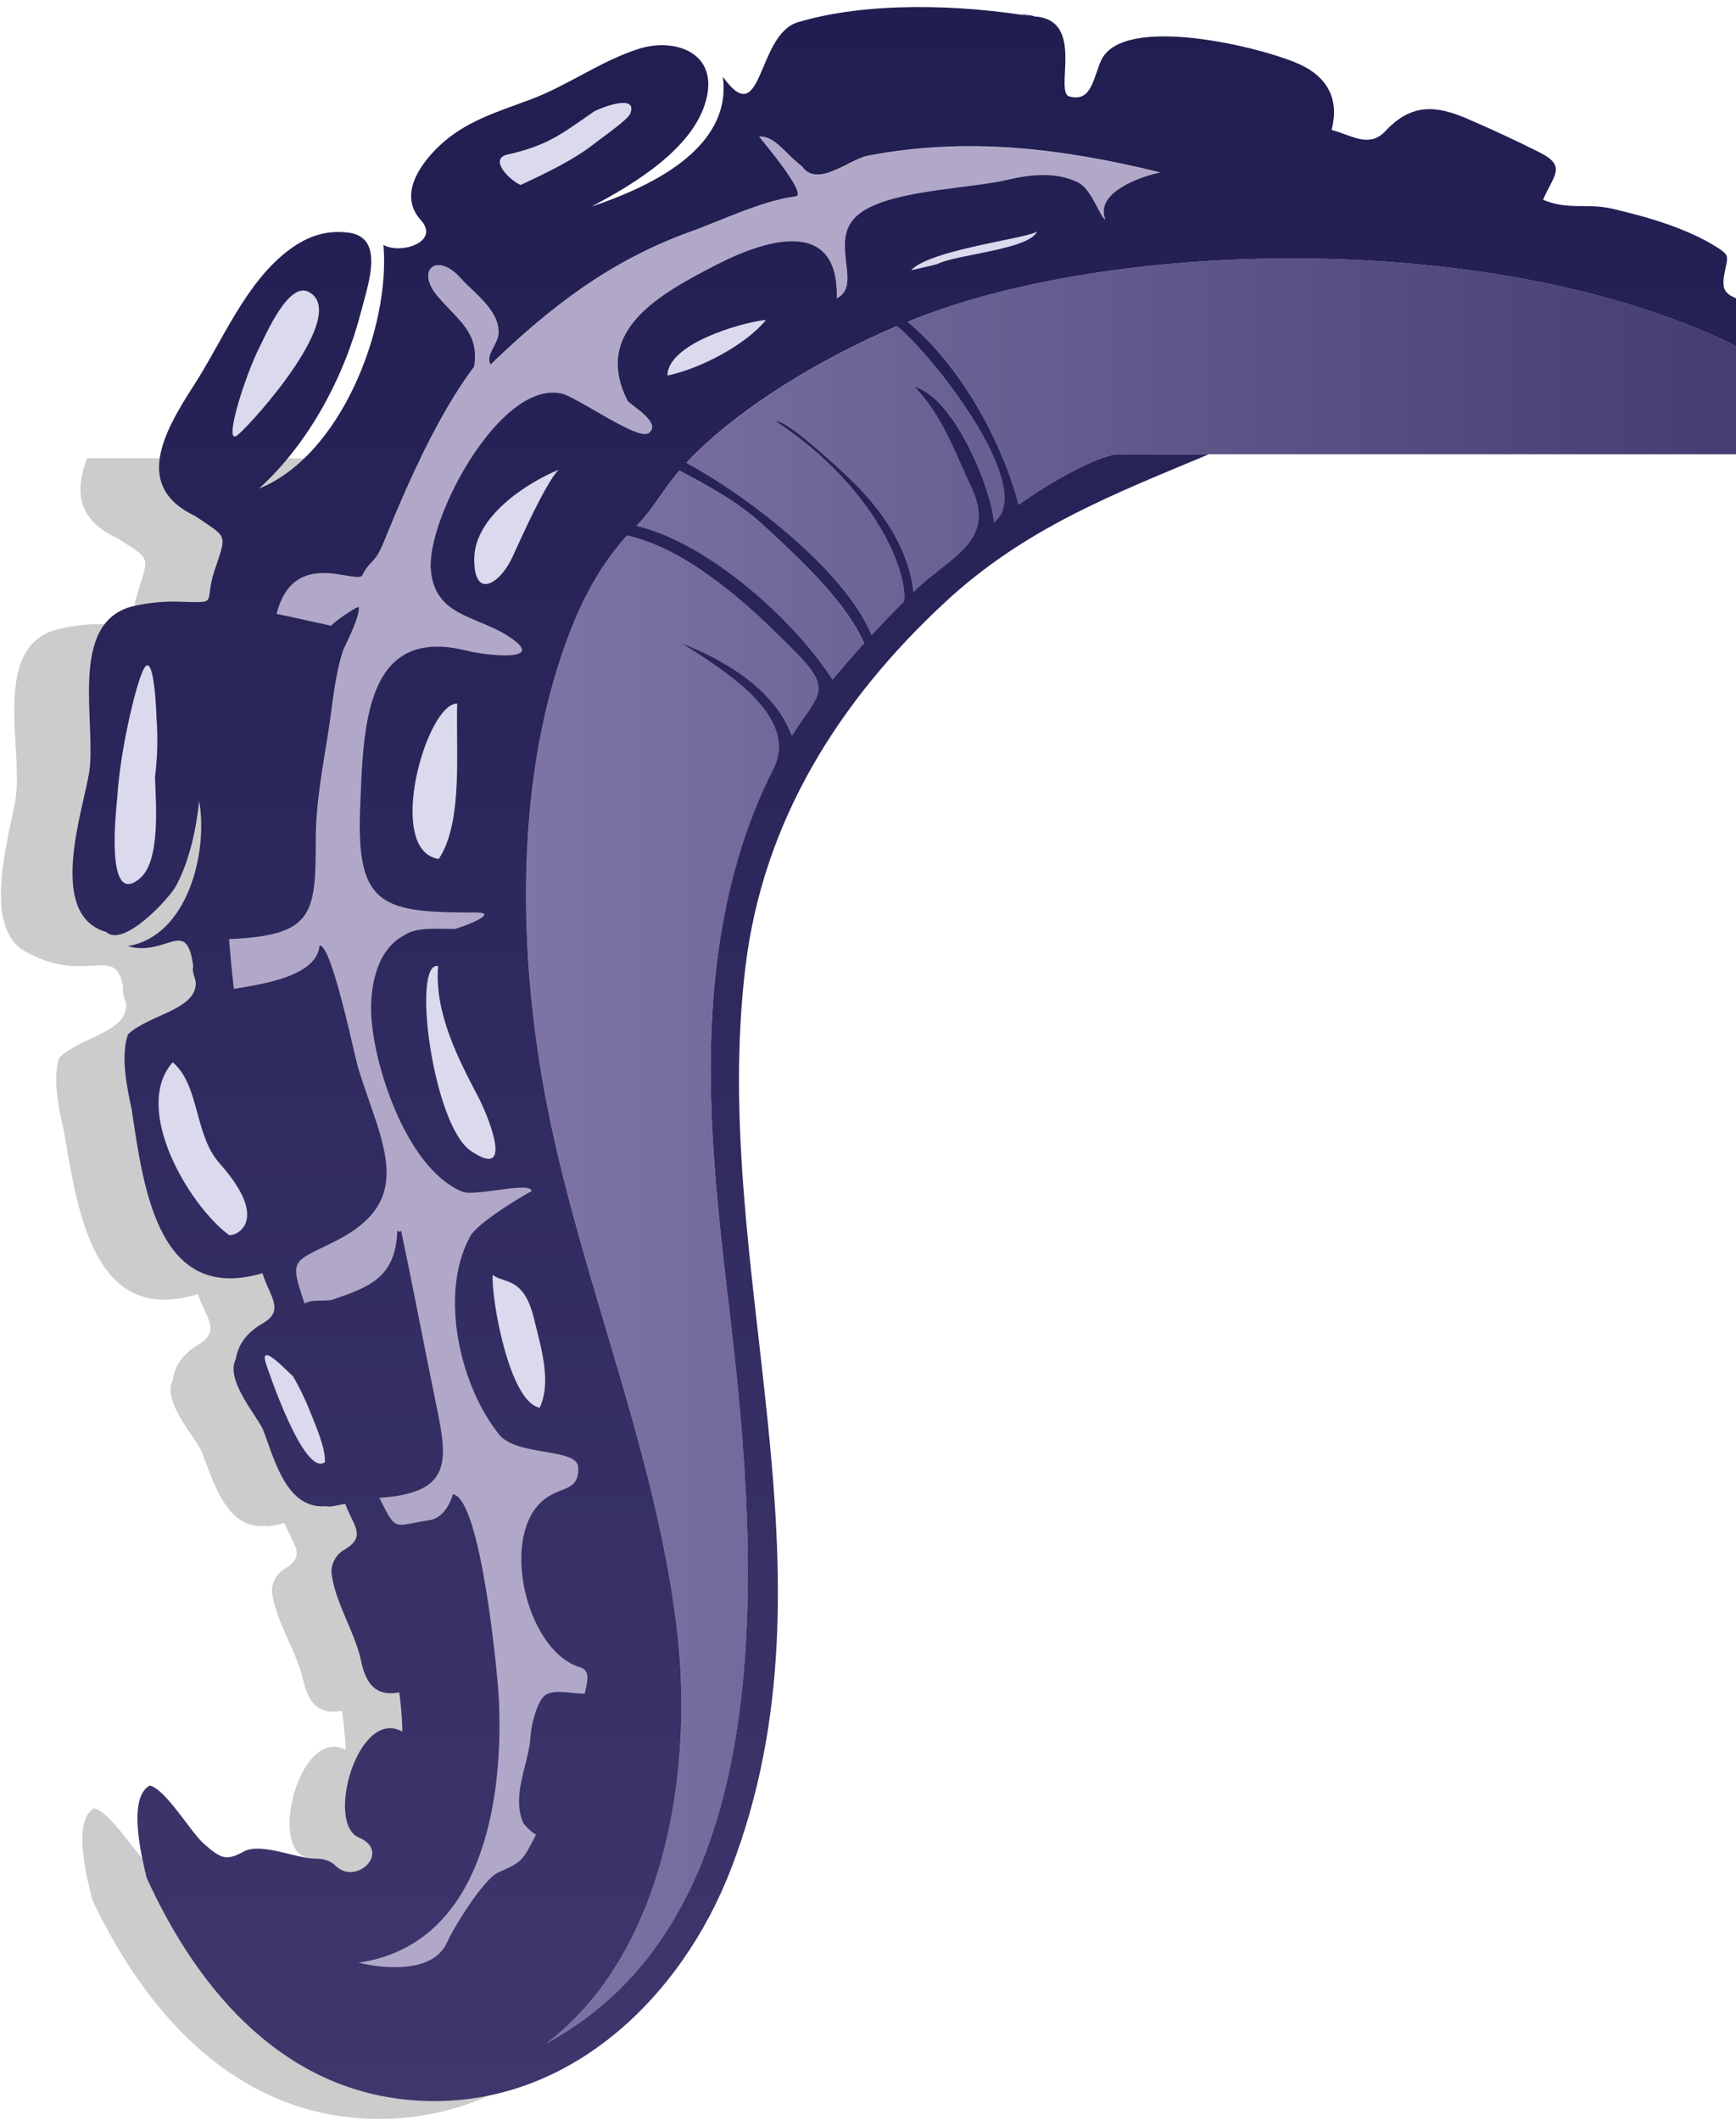
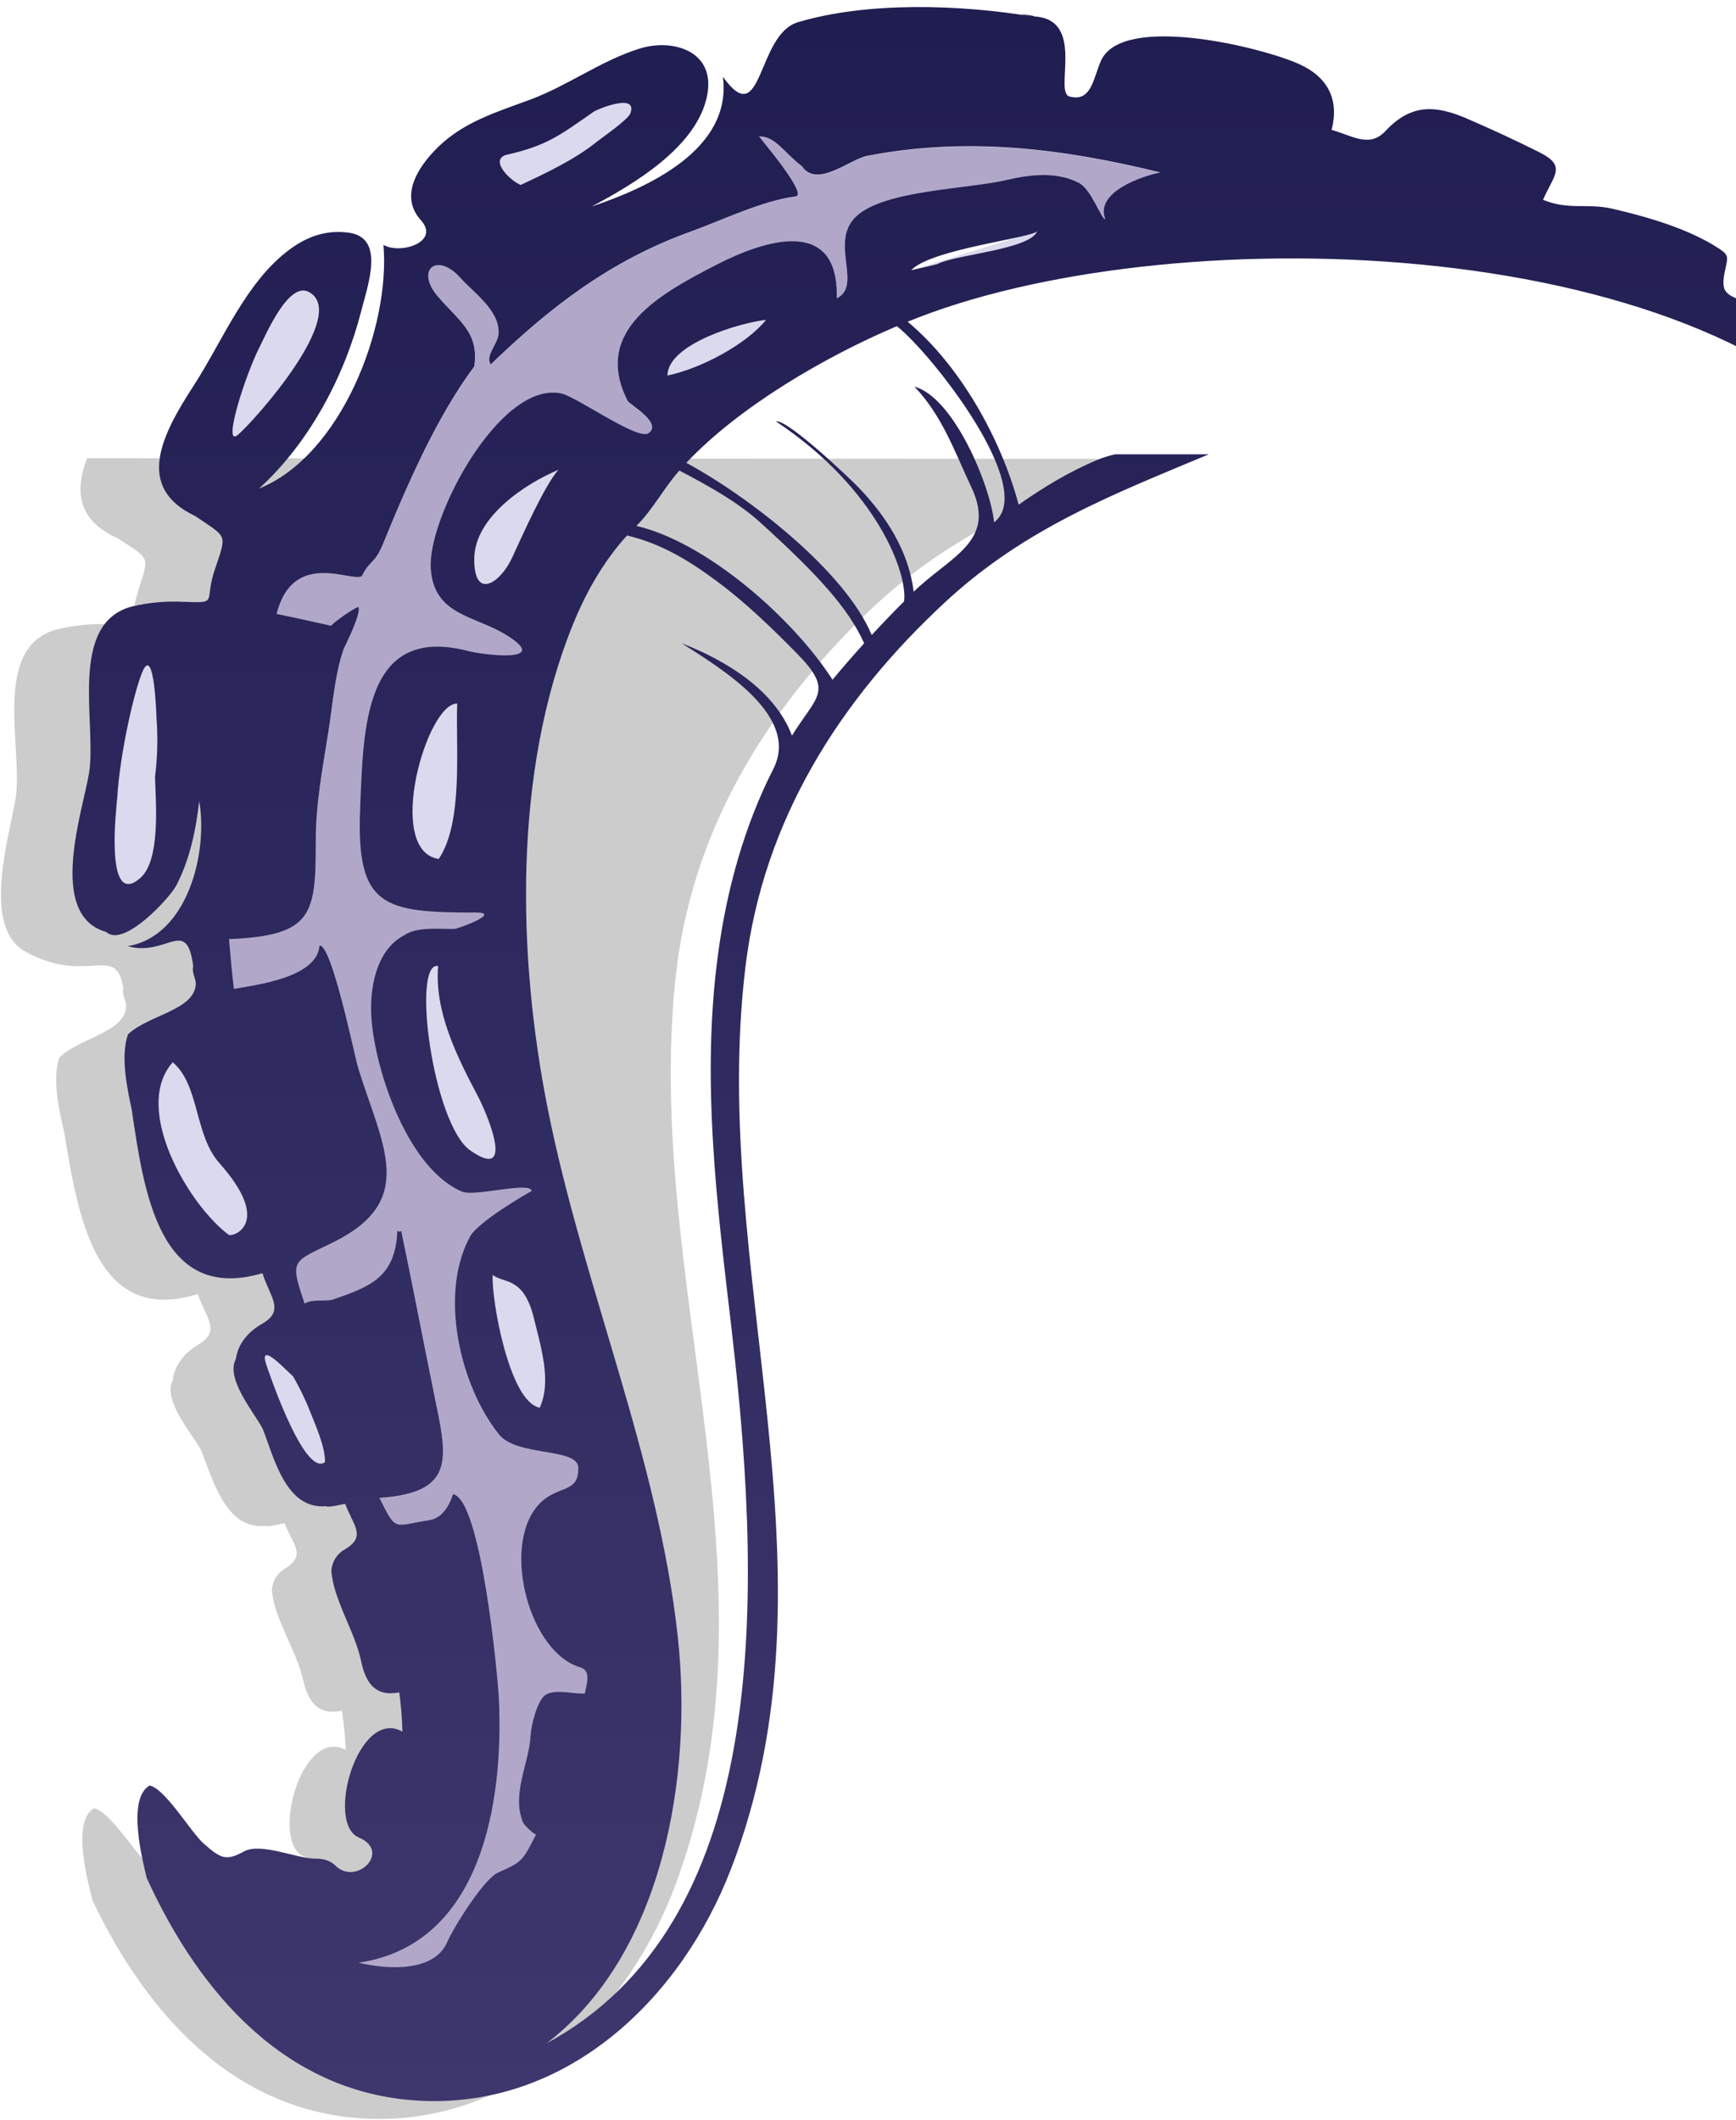
<svg xmlns="http://www.w3.org/2000/svg" width="217" height="265" viewBox="0 0 217 265" fill="none">
  <g clip-path="url(#clip0_90_501)">
    <path opacity="0.2" d="M141.227 57.366C129.493 62.515 118.483 66.953 108.706 76.308C95.569 88.873 86.315 104.125 84.425 122.423C80.5 160.416 98.285 197.637 84.596 235.168C78.683 251.38 64.86 265.24 46.667 264.857C29.757 264.498 18.486 252.091 11.577 237.581C10.994 235.301 8.903 227.654 11.759 226.037C13.71 226.402 17.003 231.782 18.601 233.156C20.886 235.113 21.512 235.289 23.699 234.061C25.777 232.894 30.164 234.821 32.589 234.815C33.488 234.773 34.466 234.979 35.147 235.636C37.772 238.177 42.177 233.751 37.99 232.061C33.761 230.353 37.632 215.77 43.216 218.737C43.149 217.095 42.991 215.466 42.736 213.843C39.655 214.469 38.501 212.639 37.881 209.946C37.031 206.238 34.321 202.457 33.98 198.773C34.084 197.515 34.697 196.579 35.815 195.965C38.264 194.33 36.581 193.023 35.572 190.403C35.123 190.445 33.573 190.92 33.166 190.731C28.165 191.242 26.585 184.81 25.103 181.212C24.07 179.266 20.284 175.041 21.591 172.531C21.852 170.519 23.128 169.066 24.811 168.063C27.667 166.361 25.716 164.726 24.732 161.753C11.857 165.789 9.73 151.784 8.034 141.577C7.396 138.872 6.503 134.909 7.409 132.197C10.034 129.638 15.982 129.006 15.764 125.517C15.672 125.024 15.223 124.137 15.411 123.559C14.554 117.76 10.939 123.274 3.143 118.933C-2.502 115.784 1.369 103.937 1.982 99.572C2.845 93.457 -1.05 80.886 7.056 78.697C9.086 78.186 11.146 77.962 13.242 78.022C17.951 78.089 15.921 78.138 17.234 73.986C18.692 69.348 18.82 69.992 14.682 67.275C9.602 64.989 9.359 61.287 10.878 57.281L141.227 57.36L141.227 57.366Z" fill="black" />
-     <path fill-rule="evenodd" clip-rule="evenodd" d="M89.797 119.018C87.616 134.811 89.633 150.659 91.48 166.367C95.673 202.001 95.612 240.651 68.323 255.423C82.998 244.243 86.607 221.891 84.742 204.652C82.317 182.257 72.911 160.732 68.506 138.72C64.672 119.547 64.143 96.526 71.623 78.077C73.257 74.035 75.451 70.181 78.392 66.941C82.645 67.95 86.145 70.083 89.621 72.661C93.242 75.354 96.444 78.46 99.604 81.664C104.325 86.454 102.071 86.977 99.009 91.961C96.858 86.229 90.648 82.515 85.228 80.418C90.295 83.657 100.042 89.511 96.681 96.119C93.048 103.268 90.897 111.085 89.803 119.012L89.797 119.018ZM127.33 63.081C125.131 54.837 120.02 45.683 113.458 40.212C145.2 27.172 212.277 28.656 234.649 56.783L139.404 56.783C138.662 56.947 137.933 57.166 137.216 57.464C133.686 58.929 130.459 60.898 127.33 63.081ZM107.309 60.935C106.252 59.84 98.498 52.461 97.022 52.692C109.745 61.16 113.488 71.779 113.021 75.184C111.641 76.557 110.292 77.956 108.98 79.384C105.583 71.269 93.382 61.95 85.799 57.859C92.483 50.795 103.122 44.607 112.121 40.777C116.46 44.187 129.773 61.123 124.274 65.293C123.83 60.813 119.279 49.689 114.321 48.339C117.809 51.993 119.328 56.461 121.436 60.916C124.651 67.719 118.805 69.524 114.224 73.974C113.598 68.904 110.791 64.539 107.315 60.929L107.309 60.935ZM104.064 84.983C99.173 77.366 88.412 67.84 79.546 65.755C81.576 63.761 83.004 60.983 84.924 58.837C88.418 60.667 92.161 62.71 95.065 65.354C102.186 71.822 106.033 76.016 108.02 80.43C106.671 81.919 105.352 83.439 104.064 84.983Z" fill="url(#paint0_linear_90_501)" />
-     <path fill-rule="evenodd" clip-rule="evenodd" d="M61.591 159.364C62.989 160.482 65.462 159.528 66.744 164.78C67.625 168.403 68.986 172.689 67.473 175.965C63.663 175.303 61.397 162.306 61.591 159.358L61.591 159.364ZM129.651 28.881C128.861 31.191 119.395 31.829 117.201 33.002C116.132 33.3 114.977 33.525 113.889 33.786C116.332 31.13 129.366 29.707 129.645 28.881L129.651 28.881ZM83.435 46.947C83.49 42.984 92.592 40.333 95.758 39.993C93.352 42.99 87.719 46.053 83.435 46.947ZM65.091 23.124C63.809 22.607 61.226 20.09 63.207 19.385C68.36 18.242 70.007 16.905 74.23 13.969C74.71 13.635 79.814 11.55 78.787 14.2C78.483 14.978 75.226 17.227 74.57 17.756C71.829 19.951 68.251 21.641 65.091 23.124ZM38.61 36.504C43.727 39.239 31.829 52.588 29.739 54.363C27.77 56.029 30.626 46.929 32.528 43.239C33.263 41.81 36.089 35.154 38.61 36.504ZM64.04 69.694C62.545 72.946 59.209 75.135 59.288 69.797C59.367 64.649 65.662 60.466 69.837 58.734C68.159 60.503 65.176 67.232 64.04 69.7L64.04 69.694ZM19.385 97.122C19.452 100.083 20.151 107.499 17.538 109.778C12.981 113.748 14.603 100.618 14.658 99.712C14.986 94.095 16.857 86.065 17.854 83.87C19.294 80.685 19.573 89.615 19.561 89.749C19.756 92.204 19.683 94.678 19.379 97.122L19.385 97.122ZM54.846 107.389C48.059 106.362 53.321 87.876 57.161 87.961C56.949 93.414 57.963 102.769 54.846 107.389ZM27.43 145.407C34.211 153.011 29.065 154.726 28.578 154.361C23.62 150.659 16.456 138.598 21.597 132.799C24.969 135.65 24.276 141.869 27.43 145.401L27.43 145.407ZM33.3 170.604C32.109 167.066 36.933 172.561 36.587 171.959C37.444 173.418 38.179 174.938 38.793 176.512C39.467 178.196 40.701 180.974 40.634 182.792C37.972 184.731 33.373 170.817 33.306 170.604L33.3 170.604ZM59.835 137.225C60.655 138.781 64.672 147.893 58.82 143.851C54.105 140.598 51.419 120.137 54.773 120.769C54.287 126.562 57.222 132.264 59.835 137.225Z" fill="#DBD9ED" />
+     <path fill-rule="evenodd" clip-rule="evenodd" d="M61.591 159.364C62.989 160.482 65.462 159.528 66.744 164.78C67.625 168.403 68.986 172.689 67.473 175.965C63.663 175.303 61.397 162.306 61.591 159.358L61.591 159.364ZM129.651 28.881C128.861 31.191 119.395 31.829 117.201 33.002C116.132 33.3 114.977 33.525 113.889 33.786L129.651 28.881ZM83.435 46.947C83.49 42.984 92.592 40.333 95.758 39.993C93.352 42.99 87.719 46.053 83.435 46.947ZM65.091 23.124C63.809 22.607 61.226 20.09 63.207 19.385C68.36 18.242 70.007 16.905 74.23 13.969C74.71 13.635 79.814 11.55 78.787 14.2C78.483 14.978 75.226 17.227 74.57 17.756C71.829 19.951 68.251 21.641 65.091 23.124ZM38.61 36.504C43.727 39.239 31.829 52.588 29.739 54.363C27.77 56.029 30.626 46.929 32.528 43.239C33.263 41.81 36.089 35.154 38.61 36.504ZM64.04 69.694C62.545 72.946 59.209 75.135 59.288 69.797C59.367 64.649 65.662 60.466 69.837 58.734C68.159 60.503 65.176 67.232 64.04 69.7L64.04 69.694ZM19.385 97.122C19.452 100.083 20.151 107.499 17.538 109.778C12.981 113.748 14.603 100.618 14.658 99.712C14.986 94.095 16.857 86.065 17.854 83.87C19.294 80.685 19.573 89.615 19.561 89.749C19.756 92.204 19.683 94.678 19.379 97.122L19.385 97.122ZM54.846 107.389C48.059 106.362 53.321 87.876 57.161 87.961C56.949 93.414 57.963 102.769 54.846 107.389ZM27.43 145.407C34.211 153.011 29.065 154.726 28.578 154.361C23.62 150.659 16.456 138.598 21.597 132.799C24.969 135.65 24.276 141.869 27.43 145.401L27.43 145.407ZM33.3 170.604C32.109 167.066 36.933 172.561 36.587 171.959C37.444 173.418 38.179 174.938 38.793 176.512C39.467 178.196 40.701 180.974 40.634 182.792C37.972 184.731 33.373 170.817 33.306 170.604L33.3 170.604ZM59.835 137.225C60.655 138.781 64.672 147.893 58.82 143.851C54.105 140.598 51.419 120.137 54.773 120.769C54.287 126.562 57.222 132.264 59.835 137.225Z" fill="#DBD9ED" />
    <path fill-rule="evenodd" clip-rule="evenodd" d="M62.411 179.345C64.623 182.08 72.206 180.974 72.291 183.436C72.413 186.889 69.52 185.497 67.175 188.281C62.721 193.551 66.209 206.657 72.601 208.451C73.956 208.9 73.306 210.609 73.118 211.703C71.69 211.794 69.587 211.095 68.275 211.83C67.157 212.45 66.379 215.8 66.331 216.979C66.166 220.408 63.894 224.316 65.407 227.854C65.51 228.091 66.543 229.173 67.011 229.338C65.322 232.657 65.31 232.724 62.278 234.079C60.497 234.875 56.748 240.857 55.91 242.778C54.263 246.553 48.497 246.213 44.851 245.355C60.333 243.064 62.964 225.07 62.381 212.414C62.247 209.575 60.169 187.412 56.639 186.785C56.147 188.336 55.235 189.819 53.619 190.05C49.238 190.688 49.621 191.655 47.439 187.247C57.252 186.585 55.855 182.032 54.233 174.081C52.859 167.345 51.583 160.598 50.161 153.868C50.016 154.008 49.852 154.002 49.669 153.844C49.475 159.753 46.163 160.883 41.545 162.482C40.324 162.725 39.182 162.36 38.088 162.95C36.198 157.345 36.532 157.838 41.746 155.26C52.276 150.045 47.737 143.072 44.796 133.547C44.346 132.094 41.472 117.936 39.947 118.216C39.656 122.24 31.957 123.133 29.253 123.626C29.004 121.553 28.816 119.492 28.645 117.407C39.133 116.957 39.485 114.368 39.485 105.103C39.473 100.502 40.348 95.979 41.065 91.438C41.594 88.082 41.849 84.411 42.949 81.183C43.496 80.016 45.1 76.812 44.839 75.876C44.207 76.028 41.576 77.912 41.412 78.235C39.157 77.736 36.861 77.213 34.588 76.751C36.66 68.581 44.079 72.891 45.258 72.01C46.303 69.864 46.795 70.697 47.986 67.761C50.879 60.612 54.713 51.938 59.294 45.828C59.926 41.549 57.386 40.175 54.713 37.032C51.936 33.774 54.615 31.433 57.605 34.789C59.27 36.655 62.411 38.783 62.344 41.622C62.308 43.008 60.619 44.424 61.348 45.573C68.864 38.321 76.338 32.588 86.224 29.008C90.32 27.525 95.278 25.105 99.471 24.564C101.05 24.358 95.254 17.567 94.907 17.081C96.955 17.069 98.012 19.111 100.273 20.832C102.15 23.573 106.227 19.938 108.397 19.513C120.871 17.081 132.86 18.583 145.067 21.586C142.794 22.023 136.809 24.047 138.176 27.439C137.666 27.458 136.463 23.744 134.895 22.905C132.173 21.458 128.813 21.817 125.933 22.503C121.017 23.671 110.633 23.75 107.066 27.044C103.584 30.26 107.892 35.707 104.599 37.324C104.921 26.765 95.126 30.266 89.669 33.069C82.499 36.752 73.993 41.366 78.465 50.144C78.902 50.722 82.84 52.941 81.072 54.175C79.716 55.117 72.109 49.603 70.152 49.202C62.448 47.609 53.352 64.879 53.856 71.195C54.312 76.952 59.282 76.94 63.238 79.365C69.132 82.97 60.485 81.906 58.529 81.402C45.525 78.034 45.428 90.94 45.021 101.11C44.529 113.425 47.907 114.106 59.525 114.1C62.782 114.1 57.222 116.137 56.803 116.143C54.992 116.173 52.142 115.833 50.562 116.915C46.941 118.787 46.175 123.747 46.437 127.34C46.923 134.027 51.073 146.221 57.793 148.993C59.361 149.637 66.349 147.656 66.458 148.914C66.458 148.871 59.355 152.92 58.668 154.786C54.907 161.886 57.508 173.284 62.405 179.357L62.411 179.345Z" fill="#B1A8C9" />
    <path d="M128.989 2.048C136.001 2.145 131.535 11.798 133.777 12.084C136.469 12.753 136.675 9.677 137.635 7.568C140.333 1.653 157.742 5.884 162.463 8.042C166.042 9.683 167.415 12.528 166.449 16.242C168.91 16.88 171.134 18.576 173.182 16.382C176.39 12.941 179.446 13.124 183.432 14.85C186.47 16.169 189.484 17.555 192.443 19.044C195.907 20.789 194.193 21.895 192.881 24.977C196.144 26.315 198.325 25.354 201.54 26.09C205.884 27.093 211.055 28.582 214.822 31.038C216.262 31.98 215.946 32.132 215.558 34.163C214.968 37.22 216.457 36.77 218.985 38.26C224.289 41.384 229.539 44.375 234.212 48.424C235.397 49.451 240.112 54.022 242.123 56.788L234.649 56.788C212.276 28.661 145.2 27.172 113.458 40.217C120.02 45.688 125.136 54.843 127.33 63.086C130.459 60.904 133.68 58.934 137.216 57.469C137.933 57.171 138.662 56.952 139.404 56.788L151.106 56.788C139.282 61.736 128.199 65.98 118.258 75.165C104.908 87.505 95.387 102.587 93.181 120.854C88.594 158.774 105.729 196.293 91.389 233.587C85.197 249.696 71.136 263.312 52.95 262.613C36.046 261.957 24.993 249.361 18.334 234.729C17.787 232.444 15.836 224.76 18.716 223.192C20.661 223.593 23.857 229.027 25.437 230.426C27.685 232.426 28.311 232.608 30.517 231.423C32.613 230.292 36.97 232.292 39.388 232.334C40.287 232.304 41.259 232.529 41.934 233.204C44.516 235.793 48.995 231.441 44.844 229.684C40.646 227.897 44.766 213.386 50.301 216.45C50.264 214.809 50.131 213.174 49.906 211.551C46.813 212.128 45.695 210.274 45.124 207.575C44.334 203.855 41.697 200.031 41.417 196.335C41.545 195.083 42.171 194.153 43.301 193.557C45.774 191.964 44.121 190.627 43.155 187.989C42.706 188.025 41.144 188.475 40.743 188.275C35.73 188.7 34.266 182.238 32.844 178.615C31.847 176.652 28.135 172.36 29.484 169.874C29.775 167.868 31.082 166.439 32.777 165.461C35.663 163.807 33.737 162.135 32.807 159.151C19.865 162.962 17.981 148.92 16.462 138.683C15.873 135.966 15.046 131.99 16 129.291C18.668 126.781 24.629 126.246 24.471 122.756C24.386 122.258 23.954 121.364 24.155 120.793C23.334 114.489 20.849 119.656 15.964 118.27C23.48 117.018 26.02 106.52 24.902 100.143C24.483 103.754 23.729 107.474 22.016 110.72C21.208 112.252 15.435 118.538 13.272 116.495C5.792 114.374 10.404 101.225 11.139 96.575C12.105 90.478 8.435 77.839 16.572 75.791C18.607 75.317 20.673 75.128 22.769 75.225C27.472 75.377 25.449 75.39 26.834 71.256C28.372 66.642 28.487 67.293 24.398 64.502C16.76 60.904 20.29 54.241 24.209 48.205C27.843 42.6 30.735 35.19 36.265 31.141C38.464 29.53 40.779 28.734 43.526 29.075C48.144 29.646 46.041 35.421 45.173 38.813C43.07 47.032 38.695 55.317 32.376 61.074C42.608 56.971 48.818 40.959 47.931 30.607C50.028 31.847 55.071 30.26 52.61 27.524C49.827 24.442 52.361 20.747 54.712 18.43C58.006 15.197 62.083 14.017 66.288 12.449C71.033 10.68 75.086 7.604 79.917 6.084C84.073 4.777 89.469 6.34 88.399 11.908C87.154 18.382 79.127 23.069 73.944 25.822C80.895 23.488 91.553 18.716 90.362 9.598C95.375 16.601 94.542 4.34 99.725 2.783C108.408 0.176 120.111 0.571 128.989 2.06C125.288 1.434 130.496 2.078 128.989 2.06L128.989 2.048ZM29.733 54.357C31.823 52.582 43.72 39.232 38.604 36.497C36.082 35.147 33.257 41.804 32.522 43.232C30.62 46.922 27.764 56.028 29.733 54.357ZM65.085 23.117C68.244 21.64 71.823 19.95 74.564 17.75C75.226 17.221 78.483 14.972 78.781 14.194C79.807 11.543 74.709 13.628 74.223 13.963C70 16.905 68.347 18.236 63.201 19.379C61.22 20.084 63.802 22.601 65.085 23.117ZM117.201 32.995C119.388 31.822 128.855 31.184 129.651 28.874C129.366 29.701 116.338 31.117 113.895 33.78C114.977 33.524 116.137 33.293 117.207 32.995L117.201 32.995ZM95.751 39.986C92.586 40.327 83.484 42.977 83.429 46.941C87.713 46.047 93.345 42.983 95.751 39.986ZM97.015 52.673C98.498 52.442 106.251 59.822 107.309 60.922C110.784 64.533 113.585 68.897 114.211 73.967C118.793 69.511 124.632 67.712 121.424 60.91C119.321 56.454 117.796 51.986 114.308 48.333C119.267 49.682 123.824 60.806 124.261 65.287C129.76 61.116 116.447 44.181 112.109 40.77C103.104 44.6 92.47 50.788 85.786 57.852C93.376 61.943 105.571 71.262 108.967 79.377C110.286 77.949 111.635 76.545 113.008 75.177C113.482 71.773 109.739 61.153 97.009 52.685L97.015 52.673ZM95.065 65.335C92.16 62.697 88.411 60.654 84.924 58.819C83.004 60.965 81.576 63.742 79.546 65.736C88.418 67.821 99.172 77.347 104.064 84.964C105.352 83.42 106.671 81.9 108.02 80.411C106.039 76.004 102.192 71.803 95.065 65.335ZM69.83 58.715C65.656 60.448 59.355 64.63 59.282 69.779C59.203 75.116 62.539 72.928 64.033 69.675C65.17 67.214 68.153 60.484 69.83 58.709L69.83 58.715ZM91.474 166.354C89.627 150.64 87.609 134.799 89.791 119.006C90.884 111.079 93.035 103.261 96.669 96.113C100.029 89.505 90.283 83.651 85.215 80.411C90.641 82.508 96.845 86.222 98.996 91.955C102.065 86.964 104.313 86.447 99.592 81.657C96.432 78.453 93.23 75.341 89.608 72.654C86.133 70.071 82.633 67.937 78.379 66.934C75.439 70.174 73.251 74.028 71.611 78.07C64.131 96.526 64.659 119.541 68.493 138.72C72.893 160.731 82.299 182.263 84.729 204.651C86.595 221.885 82.985 244.243 68.311 255.422C95.6 240.644 95.66 201.995 91.468 166.366L91.474 166.354ZM57.155 87.943C53.315 87.851 48.053 106.343 54.84 107.371C57.957 102.757 56.942 93.395 57.155 87.943ZM58.814 143.832C64.665 147.874 60.649 138.762 59.829 137.206C57.216 132.245 54.287 126.543 54.767 120.75C51.407 120.118 54.099 140.58 58.814 143.832ZM61.585 159.351C61.384 162.3 63.657 175.296 67.466 175.959C68.979 172.682 67.618 168.397 66.737 164.774C65.455 159.515 62.982 160.476 61.585 159.357L61.585 159.351ZM40.621 182.773C40.688 180.956 39.455 178.171 38.78 176.494C38.167 174.913 37.425 173.393 36.569 171.928C36.97 172.597 32.09 167.029 33.287 170.585C33.36 170.798 37.96 184.712 40.615 182.773L40.621 182.773ZM27.424 145.382C24.276 141.85 24.963 135.631 21.59 132.78C16.45 138.58 23.614 150.64 28.572 154.342C29.052 154.701 34.205 152.993 27.424 145.388L27.424 145.382ZM14.651 99.693C14.597 100.599 12.968 113.729 17.532 109.76C20.144 107.48 19.446 100.064 19.379 97.103C19.683 94.66 19.756 92.186 19.561 89.73C19.567 89.596 19.294 80.666 17.854 83.852C16.857 86.046 14.986 94.076 14.658 99.693L14.651 99.693ZM94.895 17.069C95.241 17.555 101.032 24.345 99.458 24.552C95.265 25.093 90.301 27.518 86.212 28.996C76.326 32.576 68.852 38.308 61.336 45.561C60.612 44.412 62.295 42.995 62.332 41.609C62.405 38.776 59.264 36.643 57.593 34.777C54.597 31.421 51.923 33.761 54.7 37.02C57.374 40.163 59.914 41.536 59.282 45.816C54.7 51.925 50.872 60.6 47.974 67.749C46.783 70.691 46.291 69.852 45.245 71.998C44.067 72.885 36.648 68.569 34.575 76.739C36.848 77.201 39.151 77.724 41.399 78.222C41.563 77.9 44.194 76.01 44.826 75.864C45.087 76.8 43.483 80.004 42.937 81.171C41.837 84.399 41.581 88.07 41.053 91.426C40.336 95.973 39.461 100.489 39.473 105.091C39.473 114.355 39.114 116.945 28.633 117.395C28.803 119.48 28.991 121.541 29.241 123.613C31.945 123.121 39.643 122.227 39.935 118.203C41.46 117.924 44.334 132.081 44.784 133.534C47.725 143.06 52.27 150.032 41.733 155.248C36.52 157.832 36.186 157.333 38.075 162.938C39.169 162.348 40.312 162.713 41.533 162.47C46.151 160.871 49.462 159.74 49.657 153.832C49.839 153.99 50.003 153.996 50.149 153.856C51.571 160.585 52.847 167.339 54.22 174.068C55.843 182.019 57.24 186.579 47.427 187.235C49.602 191.642 49.225 190.676 53.606 190.037C55.217 189.8 56.134 188.323 56.626 186.773C60.157 187.399 62.235 209.563 62.368 212.402C62.958 225.058 60.327 243.051 44.838 245.343C48.484 246.2 54.251 246.535 55.897 242.766C56.742 240.839 60.485 234.857 62.265 234.067C65.297 232.717 65.309 232.644 66.999 229.325C66.537 229.161 65.498 228.085 65.394 227.842C63.881 224.304 66.154 220.395 66.318 216.967C66.367 215.794 67.144 212.438 68.262 211.818C69.575 211.089 71.677 211.788 73.105 211.69C73.294 210.596 73.944 208.888 72.589 208.438C66.197 206.639 62.709 193.533 67.163 188.269C69.508 185.484 72.4 186.876 72.279 183.424C72.194 180.962 64.611 182.074 62.399 179.333C57.501 173.26 54.895 161.862 58.662 154.762C59.349 152.895 66.446 148.847 66.452 148.889C66.342 147.631 59.355 149.619 57.787 148.969C51.067 146.197 46.916 134.002 46.43 127.316C46.169 123.717 46.935 118.763 50.556 116.89C52.136 115.808 54.986 116.149 56.797 116.118C57.216 116.112 62.776 114.076 59.519 114.076C47.901 114.076 44.516 113.401 45.015 101.085C45.422 90.921 45.519 78.01 58.522 81.377C60.479 81.882 69.119 82.946 63.231 79.341C59.276 76.921 54.305 76.928 53.849 71.171C53.345 64.855 62.441 47.585 70.146 49.178C72.103 49.585 79.71 55.098 81.065 54.15C82.833 52.916 78.896 50.691 78.458 50.12C73.986 41.342 82.493 36.728 89.663 33.044C95.12 30.242 104.908 26.74 104.593 37.299C107.892 35.688 103.578 30.236 107.059 27.02C110.626 23.731 121.011 23.652 125.926 22.479C128.8 21.798 132.167 21.433 134.889 22.88C136.457 23.713 137.66 27.433 138.17 27.415C136.803 24.023 142.782 21.993 145.061 21.561C132.847 18.558 120.859 17.057 108.39 19.488C106.227 19.908 102.144 23.549 100.266 20.807C98.006 19.087 96.955 17.044 94.901 17.057L94.895 17.069Z" fill="url(#paint1_linear_90_501)" />
  </g>
  <defs>
    <linearGradient id="paint0_linear_90_501" x1="65.765" y1="143.863" x2="234.643" y2="143.863" gradientUnits="userSpaceOnUse">
      <stop stop-color="#7E74A5" />
      <stop offset="1" stop-color="#3E376D" />
    </linearGradient>
    <linearGradient id="paint1_linear_90_501" x1="125.592" y1="0.869" x2="125.592" y2="262.625" gradientUnits="userSpaceOnUse">
      <stop stop-color="#201D51" />
      <stop offset="1" stop-color="#3E376D" />
    </linearGradient>
    <clipPath id="clip0_90_501">
      <rect width="264" height="242" fill="white" transform="translate(242.117 0.869) rotate(90)" />
    </clipPath>
  </defs>
</svg>